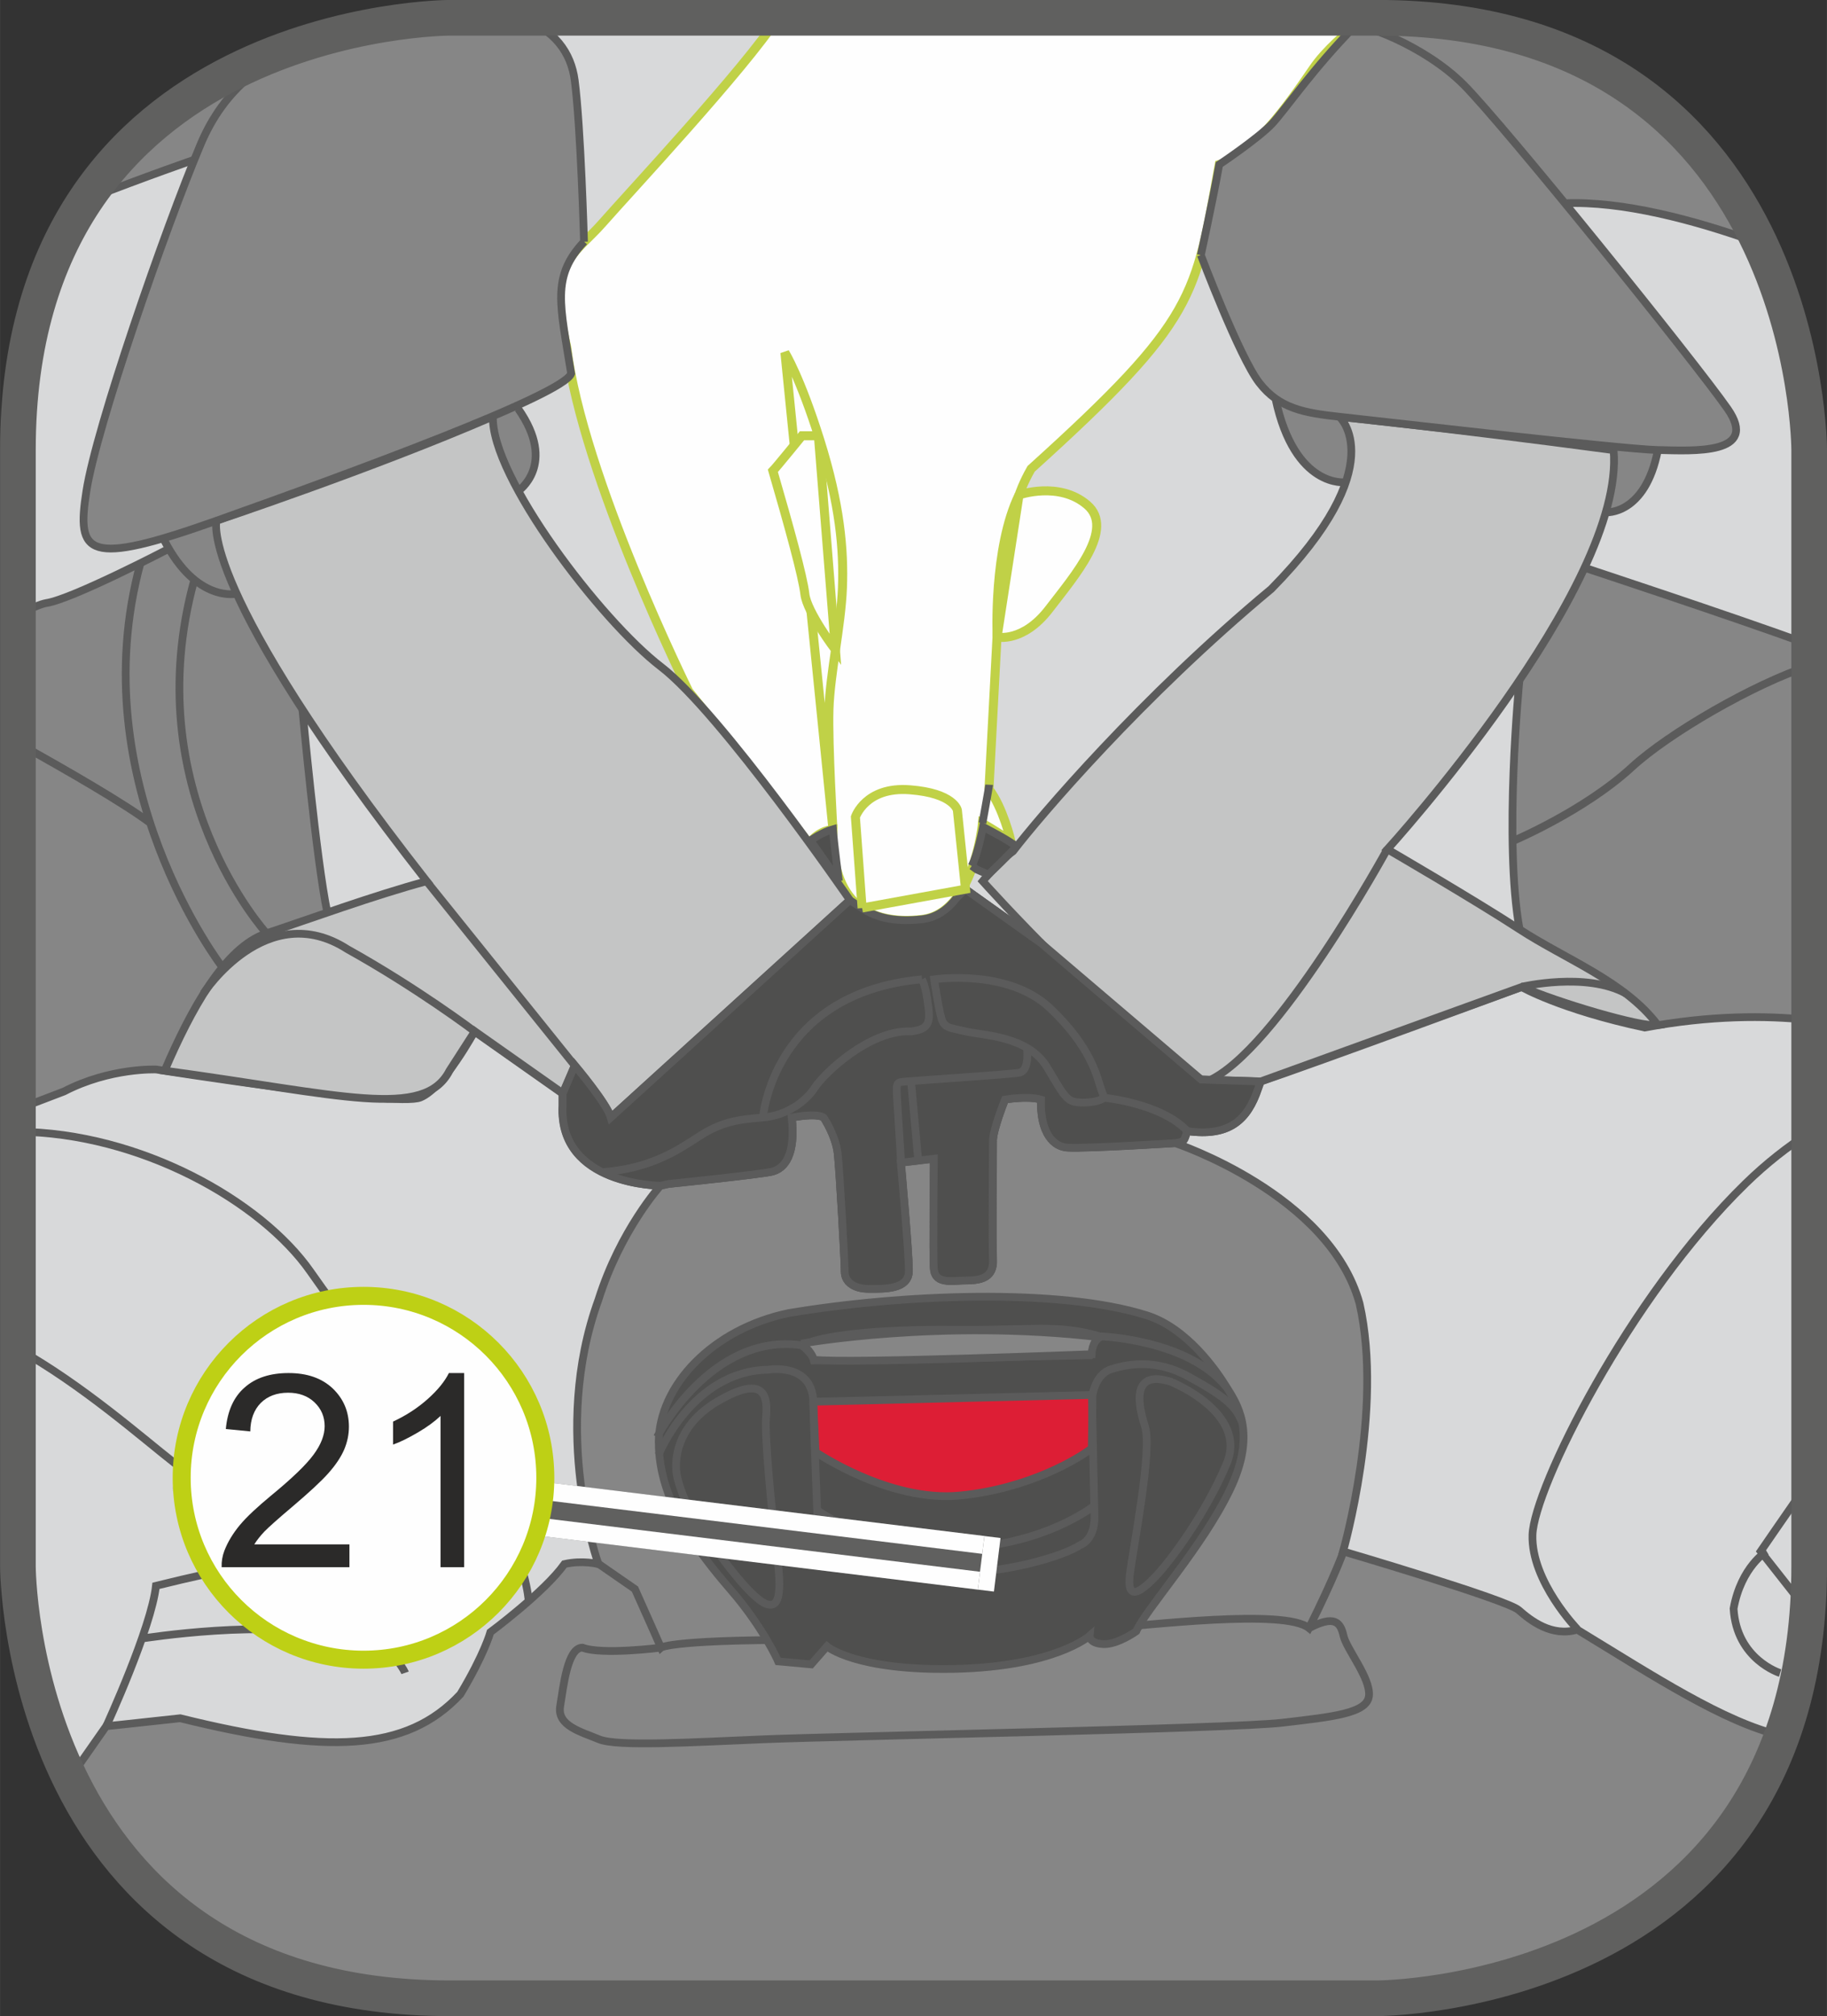
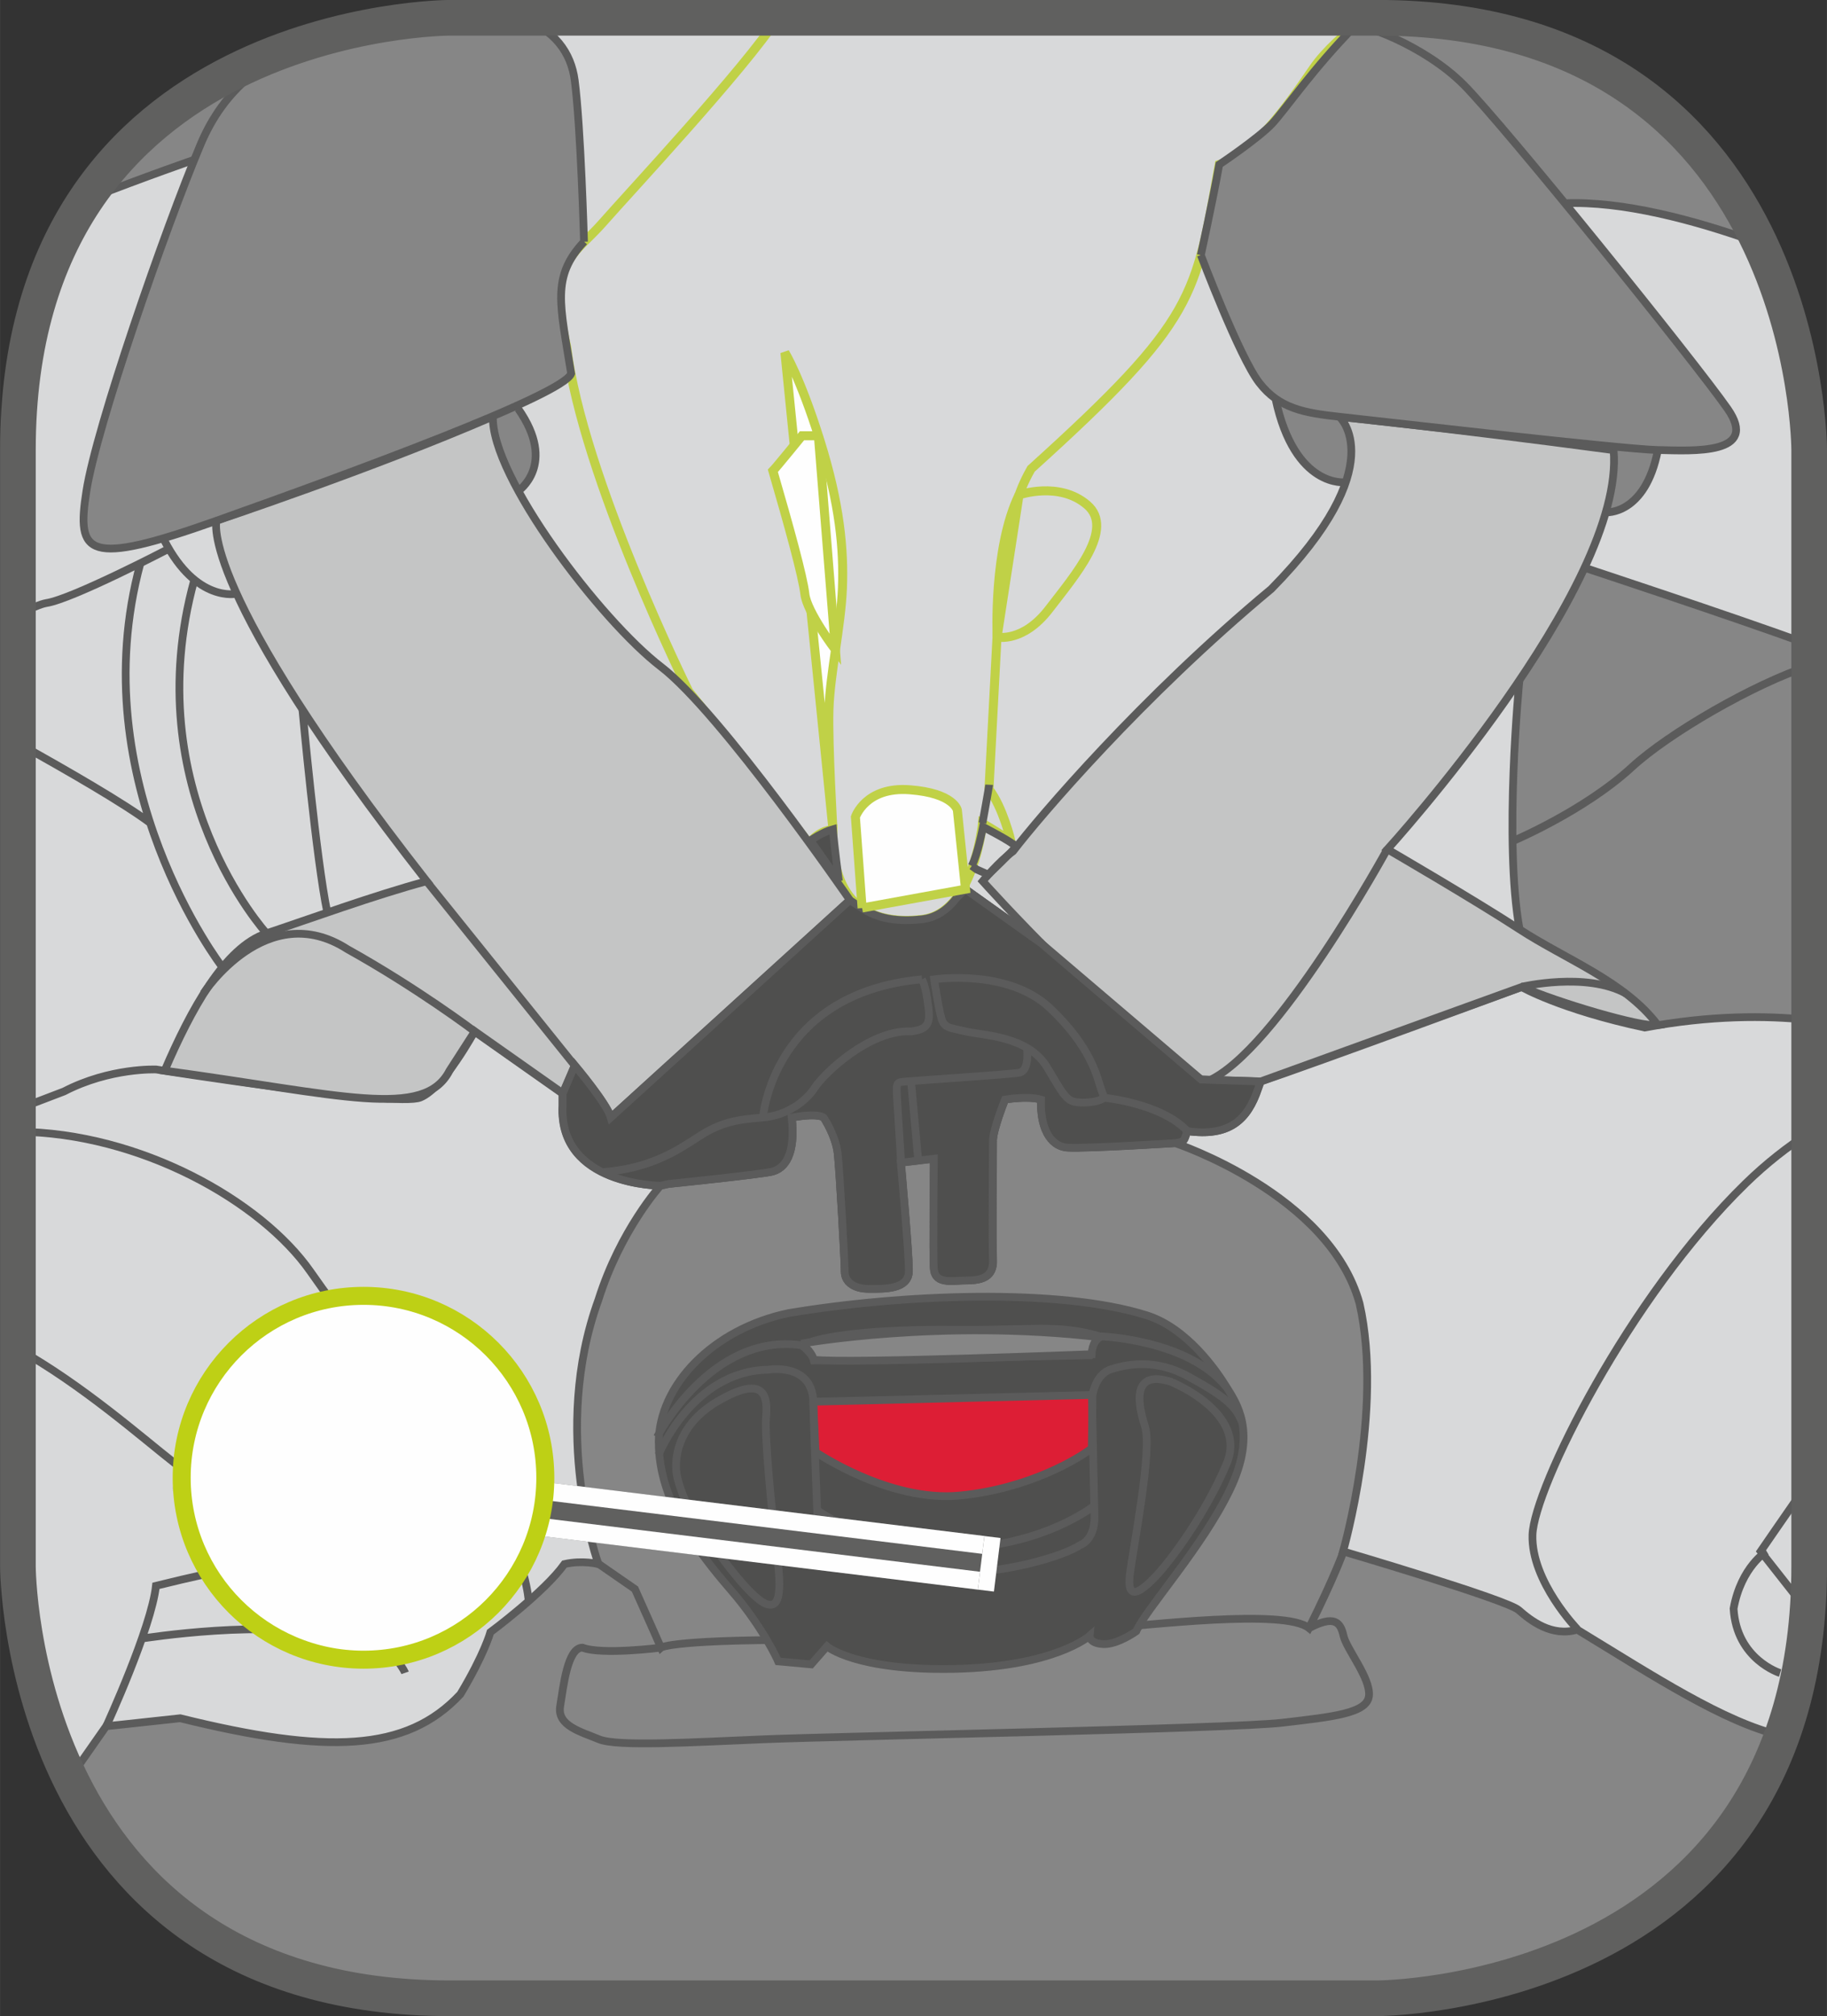
<svg xmlns="http://www.w3.org/2000/svg" xml:space="preserve" width="17.9mm" height="19.75mm" version="1.1" style="shape-rendering:geometricPrecision; text-rendering:geometricPrecision; image-rendering:optimizeQuality; fill-rule:evenodd; clip-rule:evenodd" viewBox="0 0 174.69 192.75">
  <rect x="0" y="0" width="174.69" height="192.75" fill="#333333" stroke="none" />
  <defs>
    <style type="text/css">
   
    .str1 {stroke:#C0D147;stroke-width:0.86;stroke-miterlimit:4}
    .str4 {stroke:#60605F;stroke-width:3.41;stroke-miterlimit:4}
    .str7 {stroke:#FEFEFE;stroke-width:5.16;stroke-miterlimit:4}
    .str8 {stroke:#BED015;stroke-width:1.72;stroke-miterlimit:2.613}
    .str0 {stroke:#5B5B5B;stroke-width:0.74;stroke-miterlimit:10}
    .str2 {stroke:#5B5B5B;stroke-width:0.74;stroke-miterlimit:4}
    .str3 {stroke:#2F2C2D;stroke-width:0.74;stroke-miterlimit:10}
    .str5 {stroke:#60605F;stroke-width:5.16;stroke-linejoin:bevel;stroke-miterlimit:4}
    .str6 {stroke:#FEFEFE;stroke-width:1.72;stroke-linejoin:bevel;stroke-miterlimit:4}
    .fil3 {fill:none;fill-rule:nonzero}
    .fil2 {fill:#FEFEFE;fill-rule:nonzero}
    .fil4 {fill:#C4C5C5;fill-rule:nonzero}
    .fil1 {fill:#868686;fill-rule:nonzero}
    .fil5 {fill:#4F4F4E;fill-rule:nonzero}
    .fil7 {fill:#2B2A29;fill-rule:nonzero}
    .fil6 {fill:#DD1E35;fill-rule:nonzero}
    .fil0 {fill:#D8D9DA;fill-rule:nonzero}
   
  </style>
  </defs>
  <g id="Слой_x0020_1">
    <path class="fil0" d="M43.02 1.71c0,0 -41.31,0 -41.31,41.31l0 0 0 106.71c0,0 0,41.31 41.31,41.31l0 0 88.66 0c0,0 41.31,0 41.31,-41.31l0 0 0 -106.71c0,0 0,-41.31 -41.31,-41.31l0 0 -88.66 0z" />
    <path class="fil1" d="M6.68 170l3.49 -4.99 1.17 -0.13 5.91 -0.64c13.97,3.45 21.63,3.25 26.79,-2.3 2.3,-3.83 2.87,-5.93 2.87,-5.93 0,0 5.17,-3.83 7.08,-6.51 1.72,-0.38 3.25,0 3.25,0 0,0 -4.59,-12.63 0,-25.26 2.11,-6.7 5.94,-10.91 5.94,-10.91 0,0 -9.76,0 -9.38,-7.65l0 -1.15 1.15 -2.73 3.3 4.31 22.53 -21.1c1.45,2.49 4.15,3.24 7.37,2.87 0,0 2.25,-0.86 4.16,-2.88l7.24 5.16 15.3 13.03 5.69 0.19c-1.01,3.01 -3.02,5.31 -7.03,4.73 -0.29,1.01 -0.29,1.01 -1.15,1.15 0,0 14.79,4.88 17.66,15.36 2.3,10.19 -1.58,23.68 -1.58,23.68 0,0 15.64,4.6 16.79,5.6 1.15,1.01 3.16,2.59 5.6,1.87 7.39,4.5 14.02,8.85 19.55,10.14 -9.06,25.13 -38.71,25.13 -38.71,25.13l-88.66 0 0 0c-20.92,0 -31.24,-10.59 -36.34,-21.05z" />
    <path class="fil1" d="M168.25 23.25c-6.42,-2.33 -13.24,-4.06 -18.62,-3.84 -8.26,-9.8 -17.81,-17.16 -20.57,-16.4 0.56,-0.47 1.15,-0.91 1.75,-1.3l0.86 0 0 0c21.24,0 31.56,10.93 36.58,21.54z" />
    <path class="fil1" d="M158.52 98c-3.15,-4.19 -7.57,-5.51 -11.97,-8.38l-1.26 -0.79c-1.53,-8.42 -0.02,-23.8 -0.02,-23.8 2.41,-4.14 5.91,-8.8 6.24,-10.77 0,0 13.91,4.58 21.47,7.34l0 35.88c-4.17,-0.43 -9.4,-0.44 -15.69,0.73l1.22 -0.21z" />
    <path class="fil1" d="M49.54 39.07c3.77,5.36 0,7.88 0,7.88 0,0 -2.77,-4.05 -2.05,-7.11 1.15,-0.76 2.05,-0.76 2.05,-0.76z" />
    <path class="fil1" d="M121.96 38.1c1.84,8.65 6.71,7.98 6.71,7.98 0.92,-3.57 0.06,-6.3 -1.38,-7.16 -3.59,-0.43 -5.34,-0.83 -5.34,-0.83z" />
    <path class="fil1" d="M153.54 48.97c0,0 3.77,0.29 4.99,-5.95l-4.24 0c0,0 0.22,3.5 -0.75,5.95z" />
-     <path class="fil1" d="M1.7 58.78c1.19,-0.62 2.17,-1.05 2.72,-1.14 2.49,-0.39 11.71,-5.19 11.71,-5.19l-0.41 -0.74 4.88 -1.58c0,0 0.41,3.08 2.02,6.63l6.29 11.08c0,0 1.31,14.34 2.38,19.39l-5.82 1.99c-4.02,1.34 -7.25,7.33 -9.75,13.14l-0.77 -0.12c0,0 -4.4,-0.19 -8.8,2.11l-4.45 1.7 0 -47.27z" />
    <path class="fil1" d="M8.19 19.1c5.96,-2.32 10.39,-3.84 10.39,-3.84 1.35,-4.61 19.44,-12.86 20.87,-12.9 0.1,-0.12 0.18,-0.27 0.23,-0.43 -6.84,0.72 -22.57,3.83 -31.49,17.17z" />
    <path class="fil2" d="M91.48 85.82c-0.82,1.08 -1.9,1.9 -3.32,2.06 -2.24,0.26 -4.24,-0.03 -5.73,-1.07l-1.18 -0.75c0,0 -12.32,11.2 -22.85,20.77 -0.38,-1.34 -3.45,-4.97 -3.45,-4.97l-1.15 2.68 0 1.15c-0.39,7.66 9.37,7.66 9.37,7.66l0.76 -0.17c0,0 8.62,-0.88 9.86,-1.17 1.24,-0.28 2.3,-1.63 1.91,-5.17 2.58,-0.48 3.06,0 3.06,0 0,0 1.15,1.72 1.34,3.45 0.19,1.72 0.67,10.34 0.67,11.29 0,0.96 0.86,1.63 2.3,1.63 1.44,0 3.83,0.1 3.83,-1.72 0,-1.82 -0.77,-10.34 -0.77,-10.34l3.16 -0.38c0,0 -0.1,9.38 0,10.52 0.09,1.15 1.05,1.24 2.3,1.15 1.24,-0.1 3.44,0.28 3.35,-2.01 -0.09,-2.3 0.01,-10.34 0,-11.39 -0,-1.05 1.15,-3.92 1.15,-3.92 0,0 2.11,-0.39 3.45,0 -0.1,2.49 0.76,4.5 2.58,4.59 1.82,0.1 10.24,-0.43 10.24,-0.43 0.86,-0.14 0.86,-0.14 1.15,-1.15 4.02,0.57 5.78,-1.05 6.79,-4.07l0.24 -0.67 -5.69 -0.19 -15.3 -13.03 -7.24 -5.16 -0.85 0.82z" />
    <path class="fil3 str0" d="M91.48 85.82c-0.82,1.08 -1.9,1.9 -3.32,2.06 -2.24,0.26 -4.24,-0.03 -5.73,-1.07l-1.18 -0.75c0,0 -12.32,11.2 -22.85,20.77 -0.38,-1.34 -3.45,-4.97 -3.45,-4.97l-1.15 2.68 0 1.15c-0.39,7.66 9.37,7.66 9.37,7.66l0.76 -0.17c0,0 8.62,-0.88 9.86,-1.17 1.24,-0.28 2.3,-1.63 1.91,-5.17 2.58,-0.48 3.06,0 3.06,0 0,0 1.15,1.72 1.34,3.45 0.19,1.72 0.67,10.34 0.67,11.29 0,0.96 0.86,1.63 2.3,1.63 1.44,0 3.83,0.1 3.83,-1.72 0,-1.82 -0.77,-10.34 -0.77,-10.34l3.16 -0.38c0,0 -0.1,9.38 0,10.52 0.09,1.15 1.05,1.24 2.3,1.15 1.24,-0.1 3.44,0.28 3.35,-2.01 -0.09,-2.3 0.01,-10.34 0,-11.39 -0,-1.05 1.15,-3.92 1.15,-3.92 0,0 2.11,-0.39 3.45,0 -0.1,2.49 0.76,4.5 2.58,4.59 1.82,0.1 10.24,-0.43 10.24,-0.43 0.86,-0.14 0.86,-0.14 1.15,-1.15 4.02,0.57 5.78,-1.05 6.79,-4.07l0.24 -0.67 -5.69 -0.19 -15.3 -13.03 -7.24 -5.16 -0.85 0.82m-84.8 84.18l3.49 -4.99 1.17 -0.12 5.91 -0.64c13.97,3.45 21.62,3.25 26.79,-2.3 2.3,-3.83 2.87,-5.93 2.87,-5.93 0,0 5.17,-3.83 7.08,-6.51 1.72,-0.39 3.25,0 3.25,0 0,0 -4.59,-12.63 0,-25.26 2.11,-6.7 5.93,-10.91 5.93,-10.91 0,0 -9.76,0 -9.37,-7.66l0 -1.15 -8.42 -5.93c0,0 -2.87,5.36 -5.17,6.31 -2.3,0.96 -25.26,-2.68 -25.26,-2.68 0,0 -4.4,-0.19 -8.81,2.1l-4.45 1.7m110.67 3.23c0,0 14.79,4.88 17.66,15.36 2.3,10.19 -1.58,23.68 -1.58,23.68 0,0 15.64,4.6 16.79,5.61 1.15,1.01 3.16,2.59 5.6,1.87 7.39,4.5 14.02,8.85 19.54,10.14m2.6 -68.43c-4.17,-0.43 -9.4,-0.44 -15.69,0.73 -8.04,-1.72 -11.77,-3.87 -11.77,-3.87 0,0 -20.24,7.46 -24.97,9.04 -1.01,3.02 -3.02,5.31 -7.03,4.74 -0.29,1.01 -0.29,1.01 -1.15,1.15" />
-     <path class="fil2" d="M130.56 1.71c-1.81,1.38 -3.82,3.12 -4.98,4.83 -2.49,3.64 -5.74,8.23 -9,9.19 -2.3,12.63 -2.1,14.74 -17.99,29.09 -0.77,1.34 -1.15,2.49 -1.15,2.49 0,0 3.83,-1.34 6.51,0.96 2.68,2.3 -1.15,6.7 -3.64,9.95 -2.49,3.25 -4.98,2.68 -4.98,2.68l-0.77 14.55c1.34,1.72 2.11,4.98 2.11,4.98 -1.32,-0.93 -2.73,-1.72 -2.73,-1.72 0,0 -0.81,8.61 -5.79,9.19 -4.98,0.57 -8.71,-1.53 -8.52,-8.61 -1.53,0.19 -2.26,1.36 -2.26,1.36 -5.17,-6.7 -11.52,-14.56 -11.52,-14.56 0,0 -10.15,-20.48 -11.67,-32.92 -1.91,-8.23 0.76,-8.8 3.44,-11.87 2.41,-2.75 13.66,-14.81 16.72,-19.57l56.21 0z" />
    <path class="fil3 str1" d="M130.56 1.71c-1.81,1.38 -3.82,3.12 -4.98,4.83 -2.49,3.64 -5.74,8.23 -9,9.19 -2.3,12.63 -2.1,14.74 -17.99,29.09 -0.77,1.34 -1.15,2.49 -1.15,2.49 0,0 3.83,-1.34 6.51,0.96 2.68,2.3 -1.15,6.7 -3.64,9.95 -2.49,3.25 -4.98,2.68 -4.98,2.68l-0.77 14.55c1.34,1.72 2.11,4.98 2.11,4.98 -1.32,-0.93 -2.73,-1.72 -2.73,-1.72 0,0 -0.81,8.61 -5.79,9.19 -4.98,0.57 -8.71,-1.53 -8.52,-8.61 -1.53,0.19 -2.26,1.36 -2.26,1.36 -5.17,-6.7 -11.52,-14.56 -11.52,-14.56 0,0 -10.15,-20.48 -11.67,-32.92 -1.91,-8.23 0.76,-8.8 3.44,-11.87 2.41,-2.75 13.66,-14.81 16.72,-19.57" />
    <path class="fil4" d="M20.7 49.79c0,0 -1.91,6.31 20.1,34.45 -4.98,1.34 -11.29,3.64 -15.31,4.98 -4.02,1.34 -7.25,7.32 -9.75,13.13 16.88,2.29 24.82,4.72 27.24,0l2.42 -3.76 8.42 5.93 1.15 -2.68c0,0 3.06,3.64 3.44,4.97 10.53,-9.57 22.85,-20.77 22.85,-20.77 0,0 -12.32,-17.89 -18.06,-22.3 -5.74,-4.4 -16.27,-18.18 -16.07,-23.92 -11.49,4.98 -26.41,9.95 -26.41,9.95z" />
    <path class="fil3 str2" d="M20.7 49.79c0,0 -1.91,6.31 20.1,34.45 -4.98,1.34 -11.29,3.64 -15.31,4.98 -4.02,1.34 -7.25,7.32 -9.75,13.13 16.88,2.29 24.82,4.72 27.24,0l2.42 -3.76 8.42 5.93 1.15 -2.68c0,0 3.06,3.64 3.44,4.97 10.53,-9.57 22.85,-20.77 22.85,-20.77 0,0 -12.32,-17.89 -18.06,-22.3 -5.74,-4.4 -16.27,-18.18 -16.07,-23.92 -11.49,4.98 -26.41,9.95 -26.41,9.95" />
    <path class="fil4" d="M128.07 39.84c0,0 5.17,4.59 -6.51,16.46 -12.44,10.34 -22.2,21.82 -24.69,25.07 -1.34,0.96 -2.91,2.87 -2.91,2.87 0,0 12.86,14.35 20.9,18.95l5.69 0.19 24.98 -9.04c3.2,1.42 11.42,3.9 12.99,3.66 -3.15,-4.19 -8.83,-6.29 -13.23,-9.16 -4.4,-2.87 -12.63,-7.65 -12.63,-7.65 0,0 22.77,-25.03 21.63,-38.16 -16.65,-2.22 -26.22,-3.18 -26.22,-3.18z" />
    <path class="fil3 str2" d="M128.07 39.84c0,0 5.17,4.59 -6.51,16.46 -12.44,10.34 -22.2,21.82 -24.69,25.07 -1.34,0.96 -2.91,2.87 -2.91,2.87 0,0 12.86,14.35 20.9,18.95l5.69 0.19 24.98 -9.04c3.2,1.42 11.42,3.9 12.99,3.66 -3.15,-4.19 -8.83,-6.29 -13.23,-9.16 -4.4,-2.87 -12.63,-7.65 -12.63,-7.65 0,0 22.77,-25.03 21.63,-38.16 -16.65,-2.22 -26.22,-3.18 -26.22,-3.18" />
    <path class="fil3 str0" d="M22.62 56.76c0,0 -3.82,0.88 -6.89,-5.06m33.81 -4.75c0,0 3.77,-2.52 0,-7.88" />
    <path class="fil1" d="M55.84 23.11c0,0 -0.31,-11.03 -0.89,-15.43 -0.34,-2.62 -1.91,-4.9 -5.26,-5.98l-6.67 0c0,0 -5.38,0 -12.25,1.94 -5.34,1.83 -9.32,4.76 -11.59,10.16 -3.46,8.23 -9.97,27.04 -10.92,33.14 -0.96,6.1 0.01,7.25 12.44,2.84 13.19,-4.69 33.18,-12.04 33.91,-14.06 -1.05,-6.61 -1.92,-9.25 1.24,-12.62z" />
    <path class="fil3 str0" d="M55.84 23.11c0,0 -0.31,-11.03 -0.89,-15.43 -0.34,-2.62 -1.91,-4.9 -5.26,-5.98m-18.92 1.94c-5.34,1.83 -9.32,4.76 -11.59,10.16 -3.46,8.23 -9.97,27.04 -10.92,33.14 -0.96,6.1 0.01,7.25 12.44,2.84 13.19,-4.69 33.18,-12.04 33.91,-14.06 -1.05,-6.61 -1.92,-9.25 1.24,-12.62" />
    <path class="fil1" d="M114.82 24.38c0,0 3.67,9.72 5.58,12.2 1.91,2.49 4.36,2.9 7.66,3.26 3.3,0.35 27.04,3.11 30.46,3.18 3.42,0.08 9.73,0.46 6.67,-3.94 -3.06,-4.4 -21.44,-27.18 -25.26,-31 -3.83,-3.83 -9.95,-5.92 -10.39,-5.57 -3.97,4.03 -6.59,7.89 -7.88,9.29 -1.3,1.4 -5.08,3.93 -5.08,3.93 -0.62,3.45 -1.76,8.66 -1.76,8.66z" />
    <path class="fil3 str0" d="M114.82 24.38c0,0 3.67,9.72 5.58,12.2 1.91,2.49 4.36,2.9 7.66,3.26 3.3,0.35 27.04,3.11 30.46,3.18 3.42,0.08 9.73,0.46 6.67,-3.94 -3.06,-4.4 -21.44,-27.18 -25.26,-31 -3.83,-3.83 -9.95,-5.92 -10.39,-5.57 -3.97,4.03 -6.59,7.89 -7.88,9.29 -1.3,1.4 -5.08,3.93 -5.08,3.93 -0.62,3.45 -1.76,8.66 -1.76,8.66m13.85 21.71c0,0 -4.87,0.66 -6.71,-7.98m31.57 10.86c0,0 3.77,0.3 4.99,-5.95m-139.94 -27.76c0,0 -4.43,1.52 -10.39,3.84m-6.48 39.68c1.19,-0.62 2.17,-1.05 2.72,-1.14 2.49,-0.38 11.71,-5.19 11.71,-5.19m12.78 15.4c0,0 1.31,14.34 2.38,19.39m113.98 -22.2c0,0 -1.51,15.39 0.02,23.81m6.22 -34.58c0,0 13.91,4.58 21.47,7.34m-4.73 -38.35c-6.42,-2.33 -13.24,-4.06 -18.62,-3.84m-92.38 130.09l3.45 2.39c1.29,2.87 2.49,5.6 2.49,5.6 0,0 0.96,-0.86 16.17,-0.72 4.02,2.3 18.09,4.59 25.12,-1.01 5.46,-0.43 18.37,-2.01 20.67,-0.14 2.44,-4.88 3.3,-7.33 3.3,-7.33m-65.26 9.2c0,0 -5.65,0.72 -7.51,0 -1.44,0 -1.82,3.73 -2.13,5.6 -0.31,1.87 1.99,2.44 3.71,3.16 1.73,0.72 8.76,0.29 15.79,0 7.03,-0.29 44.64,-1.01 49.52,-1.58 4.88,-0.57 8.18,-0.9 8.32,-2.6 0.14,-1.7 -2.15,-4.43 -2.44,-5.72 -0.29,-1.29 -0.86,-2.01 -3.3,-0.72" />
    <path class="fil5" d="M104.19 129.5c-12.78,0.29 -26.7,0.72 -26.7,0.72 0,0 -0.14,-1.15 -1.29,-1.5 4.45,-2.23 19.09,-1.94 29.57,-1.51 0,0 -1.58,0.72 -1.58,2.3z" />
-     <path class="fil3 str0" d="M104.19 129.5c-12.78,0.29 -26.7,0.72 -26.7,0.72 0,0 -0.14,-1.15 -1.29,-1.5 4.45,-2.23 19.09,-1.94 29.57,-1.51 0,0 -1.58,0.72 -1.58,2.3" />
-     <path class="fil6" d="M77.92 133.95l0 4.88c0,0 6.75,4.16 14.28,3.87 7.54,-0.29 12.27,-4.37 12.27,-4.37l0 -5.39 -26.55 1.01z" />
+     <path class="fil6" d="M77.92 133.95l0 4.88c0,0 6.75,4.16 14.28,3.87 7.54,-0.29 12.27,-4.37 12.27,-4.37l0 -5.39 -26.55 1.01" />
    <path class="fil3 str3" d="M77.92 133.95l0 4.88c0,0 6.75,4.16 14.28,3.87 7.54,-0.29 12.27,-4.37 12.27,-4.37l0 -5.39 -26.55 1.01" />
    <path class="fil3 str0" d="M63.18 113.24c0,0 9.38,-0.96 10.62,-1.24 1.25,-0.29 2.3,-1.63 1.91,-5.17 2.59,-0.48 3.06,0 3.06,0 0,0 1.15,1.72 1.34,3.44 0.19,1.72 0.67,10.34 0.67,11.29 0,0.96 0.86,1.63 2.3,1.63 1.44,0 3.83,0.09 3.83,-1.73 0,-1.82 -0.76,-10.34 -0.76,-10.34l3.16 -0.38c0,0 -0.1,9.38 0,10.53 0.1,1.15 1.05,1.24 2.3,1.15 1.25,-0.09 3.45,0.29 3.35,-2.01 -0.1,-2.3 0.01,-10.34 0,-11.39 -0,-1.05 1.15,-3.92 1.15,-3.92 0,0 2.1,-0.38 3.44,0 -0.1,2.49 0.77,4.5 2.59,4.59 1.82,0.1 10.24,-0.43 10.24,-0.43m-24.21 -21.39l1.15 5.74 -1.15 0 -1.05 -5.74" />
-     <path class="fil5" d="M92.92 82.78l0.47 0.34 1.11 0.49c0,0 2.43,-2.33 2.65,-2.69 -0.48,-0.5 -3.16,-1.87 -3.16,-1.87 0,0 -0.5,2.65 -1.08,3.73z" />
    <path class="fil3 str0" d="M92.92 82.78l0.47 0.34 1.11 0.49c0,0 2.43,-2.33 2.65,-2.69 -0.48,-0.5 -3.16,-1.87 -3.16,-1.87 0,0 -0.5,2.65 -1.08,3.73" />
    <path class="fil3 str0" d="M92.32 85l7.24 5.16m-97.86 -19.12c4.9,2.72 10.17,5.77 12.68,7.65m6.88 13.77c0,0 -13.57,-17.58 -7.83,-38.64m12.05 35.4c0,0 -12.46,-13.64 -6.9,-33.8m126.03 25c0,0 6.85,-2.87 11.42,-7.08 3.54,-3.26 11.68,-7.96 16.95,-9.68m-0.16 90.32l-4.47 -5.68c0,0 2.04,-2.97 4.63,-6.7m-4.06 6.7c0,0 -2.44,1.47 -3.16,5.48 0.29,4.87 4.45,6.16 4.45,6.16m2.77 -51.64c-2.02,1.3 -4.07,2.89 -6.07,4.84 -11.2,10.91 -20.24,29.14 -20.38,33.59 -0.14,4.45 4.31,9.04 4.31,9.04m-140.67 9.23c0,0 4.31,-9.38 4.74,-13.4 6.89,-1.72 10.19,-2.03 11.91,-3.31m-13.26 8.35c0,0 12.54,-1.99 18.57,0 3.3,1.42 5.02,1.15 5.02,1.15m1.58 2.13c0,0 -0.57,-1.65 -4.74,-4.99 -4.16,-3.34 -12.04,-10.94 -17.36,-15.11 -3.07,-2.4 -8.75,-7.42 -14.94,-10.88m17.77 -33.98c0,0 6.01,-9.2 13.76,-4.22 6.7,3.73 12.15,7.85 12.15,7.85m87.28 -17.42c0,0 -10.62,19.43 -17.22,22.2m30.09 -9.04c0,0 6.13,-1.44 9.93,0.64m-66.15 15.77l0 -7.37m4.64 -24.69c0,0 0.63,-3.45 0.64,-3.66" />
    <path class="fil2" d="M79.64 79.26c0,0 -0.48,-8.01 -0.38,-11.42 0.1,-3.41 1.15,-8 1.29,-11.64 0.14,-3.64 -0.24,-8.01 -2.15,-14.1 -1.91,-6.09 -3.35,-8.39 -3.35,-8.39l4.59 45.55z" />
    <path class="fil3 str1" d="M79.64 79.26c0,0 -0.48,-8.01 -0.38,-11.42 0.1,-3.41 1.15,-8 1.29,-11.64 0.14,-3.64 -0.24,-8.01 -2.15,-14.1 -1.91,-6.09 -3.35,-8.39 -3.35,-8.39l4.59 45.55" />
    <path class="fil2" d="M78.26 41.66l-1.58 0c0,0 -2.49,3.06 -2.78,3.35 1.53,5.26 2.87,10.11 3.06,11.8 0.19,1.69 2.92,5.31 2.92,5.31l-1.63 -20.46z" />
    <path class="fil3 str1" d="M78.26 41.66l-1.58 0c0,0 -2.49,3.06 -2.78,3.35 1.53,5.26 2.87,10.11 3.06,11.8 0.19,1.69 2.92,5.31 2.92,5.31l-1.63 -20.46" />
    <path class="fil2" d="M95.34 60.89c0,0 -0.38,-8.52 2.1,-13.59l-2.1 13.59z" />
    <path class="fil3 str1" d="M95.34 60.89c0,0 -0.38,-8.52 2.1,-13.59l-2.1 13.59" />
    <path class="fil3 str0" d="M50.55 153.06c0,0 -0.29,-4.18 -3.16,-8.41 -2.87,-4.23 -11.77,-14.57 -17.7,-23.08 -4.7,-6.74 -16.31,-13.29 -27.99,-13.38m53.25 -6.33l-14.16 -17.61" />
    <path class="fil5" d="M91.48 85.82c-0.82,1.08 -1.9,1.9 -3.32,2.06 -2.24,0.26 -4.24,-0.03 -5.73,-1.07l-1.18 -0.75c0,0 -12.32,11.2 -22.85,20.77 -0.38,-1.34 -3.45,-4.97 -3.45,-4.97l-1.15 2.68 0 1.15c-0.39,7.66 9.37,7.66 9.37,7.66l0.76 -0.17c0,0 8.62,-0.88 9.86,-1.17 1.24,-0.28 2.3,-1.63 1.91,-5.17 2.58,-0.48 3.06,0 3.06,0 0,0 1.15,1.72 1.34,3.45 0.19,1.72 0.67,10.34 0.67,11.29 0,0.96 0.86,1.63 2.3,1.63 1.44,0 3.83,0.1 3.83,-1.72 0,-1.82 -0.77,-10.34 -0.77,-10.34l3.16 -0.38c0,0 -0.1,9.38 0,10.52 0.09,1.15 1.05,1.24 2.3,1.15 1.24,-0.1 3.44,0.28 3.35,-2.01 -0.09,-2.3 0.01,-10.34 0,-11.39 -0,-1.05 1.15,-3.92 1.15,-3.92 0,0 2.11,-0.39 3.45,0 -0.1,2.49 0.76,4.5 2.58,4.59 1.82,0.1 10.24,-0.43 10.24,-0.43 0.86,-0.14 0.86,-0.14 1.15,-1.15 4.02,0.57 5.78,-1.05 6.79,-4.07l0.24 -0.67 -5.69 -0.19 -15.3 -13.03 -7.24 -5.16 -0.85 0.82z" />
    <path class="fil3 str0" d="M91.48 85.82c-0.82,1.08 -1.9,1.9 -3.32,2.06 -2.24,0.26 -4.24,-0.03 -5.73,-1.07l-1.18 -0.75c0,0 -12.32,11.2 -22.85,20.77 -0.38,-1.34 -3.45,-4.97 -3.45,-4.97l-1.15 2.68 0 1.15c-0.39,7.66 9.37,7.66 9.37,7.66l0.76 -0.17c0,0 8.62,-0.88 9.86,-1.17 1.24,-0.28 2.3,-1.63 1.91,-5.17 2.58,-0.48 3.06,0 3.06,0 0,0 1.15,1.72 1.34,3.45 0.19,1.72 0.67,10.34 0.67,11.29 0,0.96 0.86,1.63 2.3,1.63 1.44,0 3.83,0.1 3.83,-1.72 0,-1.82 -0.77,-10.34 -0.77,-10.34l3.16 -0.38c0,0 -0.1,9.38 0,10.52 0.09,1.15 1.05,1.24 2.3,1.15 1.24,-0.1 3.44,0.28 3.35,-2.01 -0.09,-2.3 0.01,-10.34 0,-11.39 -0,-1.05 1.15,-3.92 1.15,-3.92 0,0 2.11,-0.39 3.45,0 -0.1,2.49 0.76,4.5 2.58,4.59 1.82,0.1 10.24,-0.43 10.24,-0.43 0.86,-0.14 0.86,-0.14 1.15,-1.15 4.02,0.57 5.78,-1.05 6.79,-4.07l0.24 -0.67 -5.69 -0.19 -15.3 -13.03 -7.24 -5.16 -0.85 0.82" />
    <path class="fil5" d="M80.22 84.22l-2.73 -3.88c0,0 1.15,-0.79 2.15,-1.07 0.14,1.72 0.57,4.95 0.57,4.95z" />
    <path class="fil3 str0" d="M80.22 84.22l-2.73 -3.88c0,0 1.15,-0.79 2.15,-1.07 0.14,1.72 0.57,4.95 0.57,4.95" />
    <path class="fil3 str0" d="M113.52 108.12c-2.48,-2.65 -7.94,-3.18 -7.94,-3.18 0,0 -0.48,0.46 -2.01,0.46 -1.53,0 -1.62,-0.29 -3.44,-3.35 -1.82,-3.06 -6.22,-3.06 -7.8,-3.45 -1.58,-0.38 -2.06,-0.29 -2.34,-1.34 -0.29,-1.05 -0.67,-3.64 -0.67,-3.64 0,0 7.03,-1.05 11.05,2.73 4.02,3.78 4.55,6.73 4.88,7.66l0.33 0.93m-32.63 1.89c0,0 0.94,-11.91 15.21,-13.21m-30.55 18.43c4.52,-0.34 7.01,-1.97 9.21,-3.4 2.2,-1.44 3.83,-1.63 6.12,-1.82 2.3,-0.19 4.11,-1.53 4.98,-2.87 0.86,-1.34 5.26,-5.55 9.19,-5.36 1.62,-0.19 1.91,-0.76 1.62,-2.58 -0.19,-1.72 -0.57,-2.39 -0.57,-2.39m10.03 6.54c0,0 0.31,2.2 -0.75,2.38 -1.05,0.18 -9.95,0.75 -10.81,0.84 -0.86,0.1 -0.96,-0.05 -0.86,1.55 0.1,1.6 0.39,6.2 0.39,6.2m1.62 -0.39l-0.67 -7.41" />
    <path class="fil5" d="M62.98 137.95c0,-5.53 5.17,-10.91 12.42,-12.42 10.7,-1.8 25.84,-2.44 34.24,0.21 3.88,1.22 6.68,5.31 7.61,6.82 0.93,1.5 3.01,4.3 0.36,9.83 -2.65,5.53 -7.97,11.34 -8.97,13.56 0,0 -1.79,1.29 -3.16,1.22 -1.36,-0.07 -1.29,-0.79 -1.29,-0.79 0,0 -3.3,2.94 -12.85,3.16 -9.54,0.21 -12.27,-2.15 -12.27,-2.15l-1.51 1.72 -3.16 -0.29c0,0 -1.36,-3.16 -4.52,-6.82 -3.16,-3.66 -6.89,-8.54 -6.89,-14.07z" />
    <path class="fil3 str0" d="M62.98 137.95c0,-5.53 5.17,-10.91 12.42,-12.42 10.7,-1.8 25.84,-2.44 34.24,0.21 3.88,1.22 6.68,5.31 7.61,6.82 0.93,1.5 3.01,4.3 0.36,9.83 -2.65,5.53 -7.97,11.34 -8.97,13.56 0,0 -1.79,1.29 -3.16,1.22 -1.36,-0.07 -1.29,-0.79 -1.29,-0.79 0,0 -3.3,2.94 -12.85,3.16 -9.54,0.21 -12.27,-2.15 -12.27,-2.15l-1.51 1.72 -3.16 -0.29c0,0 -1.36,-3.16 -4.52,-6.82 -3.16,-3.66 -6.89,-8.54 -6.89,-14.07" />
    <path class="fil3 str2" d="M76.68 128.62c0,0 1.01,0.79 1.15,1.44 1.94,0 26.34,-0.5 26.34,-0.5 0,0 0.22,-1.29 1.08,-1.79 -4.23,-1.22 -6.46,-0.57 -14,-0.65 -7.54,-0.07 -12.85,0.57 -14.57,1.51" />
    <path class="fil6" d="M77.76 134l0.22 4.81c0,0 7.03,4.81 13.78,4.16 6.75,-0.65 11.55,-3.66 12.63,-4.52 0.07,-3.59 0.07,-5.1 0.07,-5.1l-26.7 0.65z" />
    <path class="fil3 str0" d="M77.76 134l0.22 4.81c0,0 7.03,4.81 13.78,4.16 6.75,-0.65 11.55,-3.66 12.63,-4.52 0.07,-3.59 0.07,-5.1 0.07,-5.1l-26.7 0.65" />
    <path class="fil3 str2" d="M62.83 137.37c0,0 5.17,-10.05 13.85,-8.76m28.56 -0.86c0,0 8.33,0.29 11.99,4.81m-54.26 6.51c0,0 3.23,-8.01 10.48,-8.13 0,0 4.21,-0.72 4.31,3.06 0.1,3.78 0.43,11.82 0.43,11.82 0,0 0.14,2.06 1.96,2.78 1.82,0.72 4.74,1.77 10.29,1.82 5.55,0.05 11.2,-1.62 12.87,-2.73 0,0 1.39,-0.48 1.34,-2.73 -0.05,-2.25 -0.24,-11.29 -0.24,-11.29 0,0 0.19,-2.25 1.82,-2.77 1.63,-0.53 4.36,-1.01 7.46,0.72 3.11,1.72 4.45,2.68 5.02,4.26m-40.6 8.47c0,0 4.95,3.73 12.85,3.66 7.89,-0.07 12.63,-3.3 13.71,-4.09m-39.97 -3.02c0,0 -0.86,-4.16 3.95,-6.96 4.81,-2.8 4.73,-0.07 4.59,1.65 -0.14,1.72 0.57,9.19 1.01,12.63 0.43,3.44 0.5,5.67 -1.01,5.1 -1.51,-0.57 -4.66,-4.88 -6.25,-7.32 0,0 -1.77,-2.37 -2.3,-5.1m47.37 -8.76c0,0 7.25,2.94 5.24,7.75 -2.01,4.81 -5.38,9.33 -6.82,10.83 -1.44,1.51 -2.8,2.44 -2.44,-0.29 0.36,-2.73 2.15,-11.84 1.44,-14.07 -0.72,-2.22 -1.29,-5.53 2.59,-4.23" />
    <path class="fil1" d="M76.61 128.45c0,0 13.3,-2.39 28.52,-0.62 -0.72,0.43 -0.76,1.63 -0.76,1.63 0,0 -23.31,0.91 -26.56,0.53 -0.24,-0.91 -1.19,-1.53 -1.19,-1.53z" />
    <path class="fil3 str0" d="M76.61 128.45c0,0 13.3,-2.39 28.52,-0.62 -0.72,0.43 -0.76,1.63 -0.76,1.63 0,0 -23.31,0.91 -26.56,0.53 -0.24,-0.91 -1.19,-1.53 -1.19,-1.53" />
    <path class="fil2" d="M82.43 86.81l-0.64 -8.71c0,0 0.97,-2.93 5.2,-2.6 4.22,0.32 4.55,1.95 4.55,1.95l0.78 7.55 -9.89 1.8z" />
    <path class="fil3 str1" d="M82.43 86.81l-0.64 -8.71c0,0 0.97,-2.93 5.2,-2.6 4.22,0.32 4.55,1.95 4.55,1.95l0.78 7.55 -9.89 1.8" />
    <path class="fil3 str4" d="M43.02 1.7c0,0 -41.31,0 -41.31,41.31l0 106.71c0,0 0,41.31 41.31,41.31l88.66 0c0,0 41.31,0 41.31,-41.31l0 -106.71c0,0 0,-41.31 -41.31,-41.31l-88.66 0z" />
    <line class="fil3 str5" x1="93.81" y1="149.4" x2="16.82" y2="139.95" />
    <line class="fil3 str6" x1="93.6" y1="151.11" x2="16.61" y2="141.66" />
    <line class="fil3 str6" x1="94.02" y1="147.69" x2="17.03" y2="138.24" />
    <line class="fil3 str7" x1="93.81" y1="149.4" x2="95.35" y2="149.59" />
    <path class="fil2" d="M52.14 141.27c0,9.6 -7.77,17.39 -17.38,17.39 -9.6,0 -17.39,-7.79 -17.39,-17.39 0,-9.6 7.79,-17.39 17.39,-17.39 9.61,0 17.38,7.79 17.38,17.39z" />
    <path class="fil3 str8" d="M52.14 141.27c0,9.6 -7.77,17.39 -17.38,17.39 -9.6,0 -17.39,-7.79 -17.39,-17.39 0,-9.6 7.79,-17.39 17.39,-17.39 9.61,0 17.38,7.79 17.38,17.39z" />
-     <path class="fil7" d="M33.41 147.64l0 2.18 -12.22 0c-0.02,-0.55 0.07,-1.07 0.26,-1.57 0.32,-0.83 0.81,-1.65 1.49,-2.47 0.68,-0.81 1.68,-1.73 2.97,-2.8 2.01,-1.65 3.36,-2.95 4.07,-3.92 0.71,-0.96 1.06,-1.87 1.06,-2.72 0,-0.9 -0.32,-1.66 -0.97,-2.28 -0.64,-0.61 -1.49,-0.92 -2.52,-0.92 -1.09,0 -1.97,0.33 -2.62,0.98 -0.65,0.66 -0.99,1.57 -1,2.72l-2.34 -0.23c0.16,-1.74 0.76,-3.07 1.81,-3.98 1.04,-0.92 2.44,-1.37 4.19,-1.37 1.78,0 3.18,0.49 4.22,1.47 1.03,0.99 1.55,2.2 1.55,3.66 0,0.74 -0.15,1.47 -0.45,2.18 -0.31,0.72 -0.81,1.47 -1.51,2.26 -0.7,0.79 -1.87,1.87 -3.5,3.25 -1.36,1.15 -2.23,1.93 -2.62,2.33 -0.39,0.41 -0.71,0.82 -0.97,1.23l9.07 0zm10.98 2.18l-2.27 0 0 -14.46c-0.55,0.52 -1.26,1.05 -2.15,1.57 -0.89,0.52 -1.68,0.92 -2.39,1.17l0 -2.2c1.27,-0.59 2.38,-1.32 3.33,-2.17 0.95,-0.85 1.62,-1.68 2.01,-2.47l1.46 0 0 18.56z" />
  </g>
</svg>